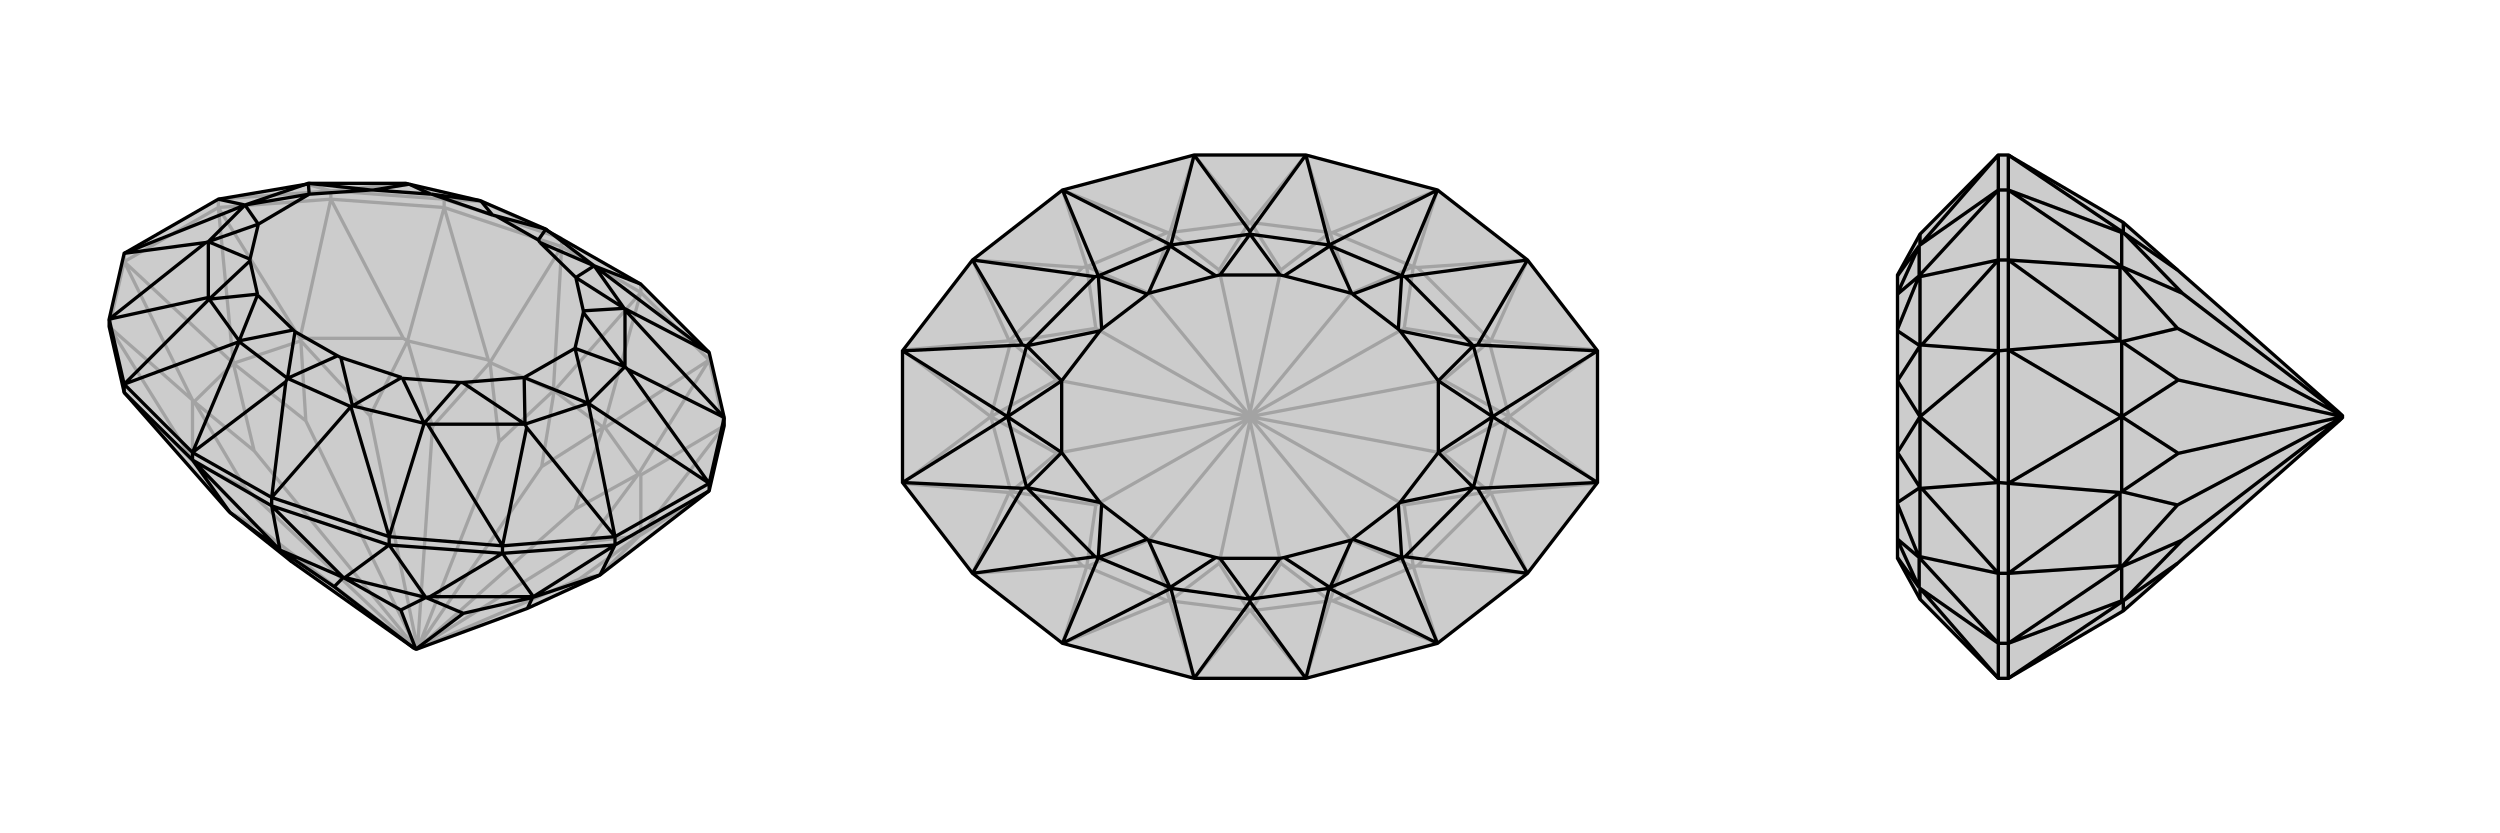
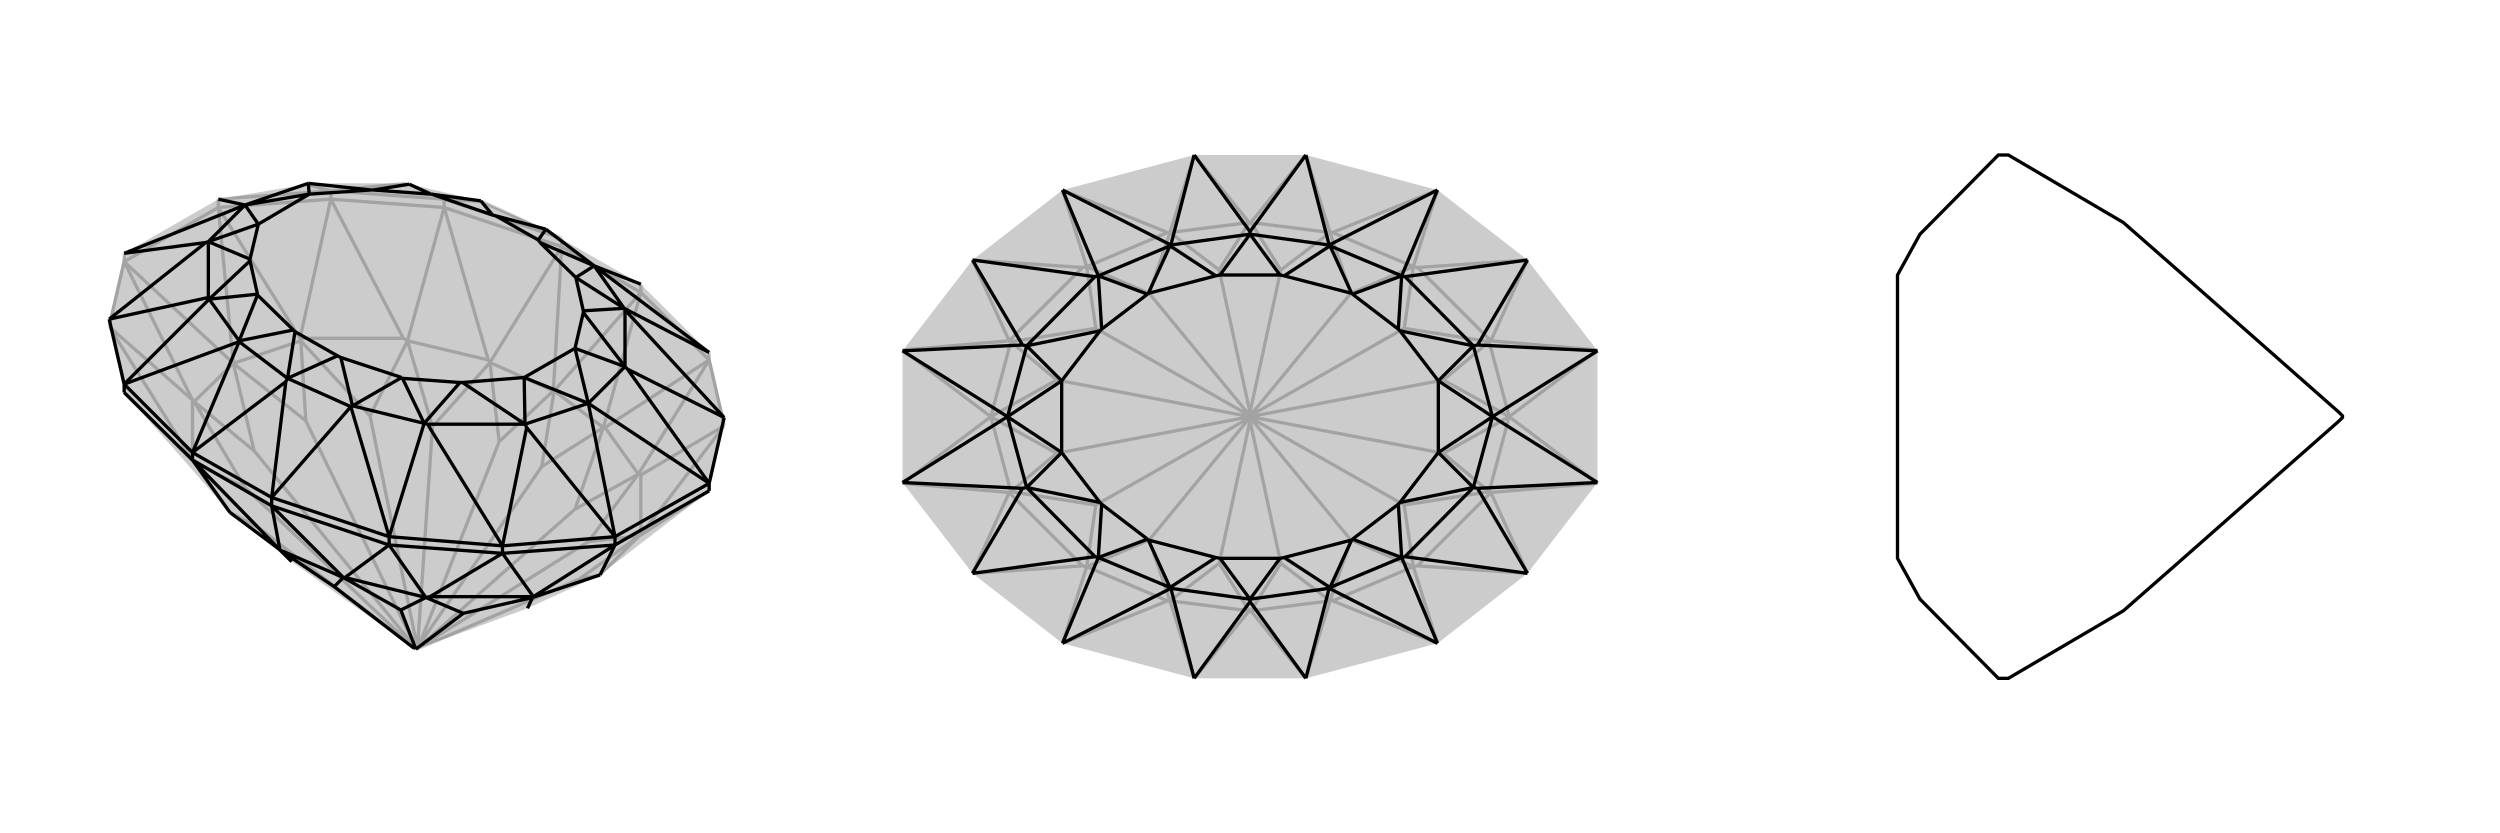
<svg xmlns="http://www.w3.org/2000/svg" viewBox="0 0 3000 1000">
  <g stroke="currentColor" stroke-width="4" fill="none" transform="translate(0 25)">
    <path fill="currentColor" stroke="none" fill-opacity=".2" d="M131,367L131,358L149,279L262,214L368,196L370,195L487,195L491,196L577,216L579,217L655,250L657,252L769,316L851,398L869,476L869,486L851,564L720,665L633,705L500,754L499,754L497,753L350,649L276,590L274,588L149,446z" />
    <path stroke-opacity=".2" d="M149,289L149,279M262,224L262,214M397,214L397,204M533,224L533,214M851,407L851,398M674,271L674,261M769,326L769,316M674,271L769,326M533,224L674,271M851,407L769,326M533,224L397,214M851,407L869,486M149,289L131,367M262,224L397,214M149,289L262,224M149,289L231,455M149,289L280,411M262,224L360,381M262,224L280,411M851,564L769,617M131,367L231,527M131,367L231,455M397,214L484,381M397,214L360,381M869,486L769,545M869,486L769,617M149,446L234,531M533,224L586,407M533,224L489,384M851,407L726,488M851,407L766,544M674,271L664,444M674,271L588,410M769,326L665,444M769,326L724,488M233,457L280,411M361,384L280,411M767,618L720,665M231,527L234,531M231,455L233,457M231,455L231,527M484,381L489,384M360,381L361,384M360,381L484,381M769,545L766,544M769,617L767,618M769,617L769,545M274,588L234,531M586,407L588,410M586,407L489,384M726,488L724,488M726,488L766,544M588,410L664,444M724,488L665,444M664,444L665,444M664,444L599,505M665,444L650,535M276,590L310,608M588,410L519,487M588,410L599,505M599,505L503,749M724,488L690,586M724,488L650,535M650,535L503,749M503,749L501,753M234,531L294,560M234,531L310,608M310,608L499,754M489,384L444,474M489,384L519,487M519,487L501,753M766,544L706,625M766,544L690,586M501,753L690,586M233,457L305,516M233,457L294,560M499,754L294,560M361,384L367,480M361,384L444,474M501,753L444,474M767,618L695,670M767,618L706,625M501,753L706,625M501,753L500,754M280,411L305,516M280,411L367,480M500,754L305,516M500,754L367,480M720,665L695,670M500,754L695,670M533,214L674,261M533,214L397,204M262,214L397,204M674,261L579,217M533,214L579,217M533,214L491,196M397,204L487,195M397,204L368,196" />
-     <path d="M131,367L131,358L149,279L262,214L368,196L370,195L487,195L491,196L577,216L579,217L655,250L657,252L769,316L851,398L869,476L869,486L851,564L720,665L633,705L500,754L499,754L497,753L350,649L276,590L274,588L149,446z" />
    <path d="M851,564L851,555M738,629L738,619M603,639L603,630M149,446L149,436M467,629L467,619M231,527L231,518M326,582L326,572M231,527L326,582M149,446L231,527M467,629L326,582M467,629L603,639M738,629L603,639M851,564L738,629M738,629L640,691M738,629L720,665M603,639L516,691M603,639L640,691M467,629L414,668M467,629L511,692M231,527L335,634M231,527L276,590M326,582L336,635M326,582L412,668M639,692L720,665M516,691L511,692M640,691L639,692M640,691L516,691M414,668L412,668M414,668L511,692M276,590L335,634M412,668L336,635M335,634L336,635M335,634L350,649M336,635L401,679M412,668L481,707M412,668L401,679M401,679L497,753M511,692L556,711M511,692L481,707M481,707L499,754M639,692L633,705M639,692L556,711M499,754L556,711M231,518L326,572M149,436L231,518M467,619L326,572M149,436L131,358M467,619L603,630M738,619L603,630M851,555L869,476M738,619L851,555M231,518L343,433M231,518L287,385M326,572L343,433M326,572L421,463M343,433L345,429M769,316L713,294M149,436L287,385M149,436L251,334M467,619L421,463M467,619L509,483M851,398L713,294M851,398L749,345M131,358L250,332M131,358L247,266M603,630L513,484M603,630L632,488M869,476L750,347M869,476L753,418M262,214L294,221M149,279L247,266M149,279L294,221M247,266L250,265M738,619L632,488M738,619L706,459M632,488L630,484M851,555L753,418M851,555L706,459M753,418L750,415M294,221L370,195M294,221L250,265M706,459L630,484M706,459L750,415M250,332L251,334M250,332L250,265M513,484L509,483M513,484L630,484M750,347L749,345M750,347L750,415M251,334L287,384M509,483L423,462M749,345L713,294M287,385L345,429M287,385L287,384M345,429L421,463M421,463L423,462M655,250L713,294M713,294L713,294M655,250L595,234M655,250L646,263M345,429L354,373M345,429L405,402M577,216L518,208M577,216L591,233M287,384L309,329M287,384L352,371M423,462L482,428M423,462L409,404M713,294L691,308M713,294L648,266M491,196L448,203M491,196L517,208M251,334L300,288M251,334L309,328M509,483L552,434M509,483L483,429M749,345L700,348M749,345L691,308M370,195L371,208M370,195L445,203M250,265L310,244M250,265L300,286M630,484L629,428M630,484L555,434M750,415L690,393M750,415L700,350M294,221L371,208M294,221L310,244M706,459L629,428M706,459L690,393M448,203L445,203M300,288L300,286M552,434L555,434M700,348L700,350M518,208L517,208M309,329L309,328M482,428L483,429M691,308L691,308M595,234L591,233M354,373L352,371M405,402L409,404M646,263L648,266M595,234L646,263M354,373L405,402M518,208L591,233M309,329L352,371M482,428L409,404M691,308L648,266M448,203L517,208M300,288L309,328M552,434L483,429M700,348L691,308M371,208L445,203M310,244L300,286M629,428L555,434M690,393L700,350M371,208L310,244M629,428L690,393" />
  </g>
  <g stroke="currentColor" stroke-width="4" fill="none" transform="translate(1000 0)">
    <path fill="currentColor" stroke="none" fill-opacity=".2" d="M433,186L567,186L725,228L833,312L917,421L917,579L833,688L725,772L567,814L433,814L275,772L167,688L83,579L83,421L167,312L275,228z" />
    <path stroke-opacity=".2" d="M83,580L211,591M83,580L189,500M83,420L211,409M83,420L189,500M917,420L789,409M917,420L811,500M917,580L789,591M917,580L811,500M167,688L299,679M167,688L211,591M167,312L299,321M167,312L211,409M833,312L701,321M833,312L789,409M833,688L701,679M833,688L789,591M275,772L401,721M275,772L304,680M275,228L401,279M275,228L304,320M725,228L599,279M725,228L696,320M725,772L599,721M725,772L696,680M433,814L499,733M433,814L404,721M433,186L499,267M433,186L404,279M567,186L501,267M567,186L596,279M567,814L501,733M567,814L596,721M213,590L189,500M213,410L189,500M787,410L811,500M787,590L811,500M299,679L304,680M211,591L213,590M211,591L299,679M299,321L304,320M211,409L213,410M211,409L299,321M701,321L696,320M789,409L787,410M789,409L701,321M701,679L696,680M789,591L787,590M789,591L701,679M401,721L404,721M401,721L304,680M401,279L404,279M401,279L304,320M599,279L596,279M599,279L696,320M599,721L596,721M599,721L696,680M404,721L499,733M404,279L499,267M596,279L501,267M596,721L501,733M499,733L501,733M499,733L463,676M501,733L537,676M499,267L501,267M499,267L463,324M501,267L537,324M404,721L379,648M404,721L463,676M463,676L500,505M404,279L379,352M404,279L463,324M463,324L500,495M596,279L621,352M596,279L537,324M537,324L500,495M500,495L500,499M596,721L621,648M596,721L537,676M537,676L500,505M500,505L500,501M304,680L315,606M304,680L379,648M379,648L500,501M304,320L315,394M304,320L379,352M379,352L500,499M696,320L685,394M696,320L621,352M500,499L621,352M696,680L685,606M696,680L621,648M621,648L500,501M213,590L268,544M213,590L315,606M500,501L315,606M213,410L268,456M213,410L315,394M500,499L315,394M787,410L732,456M787,410L685,394M500,499L685,394M500,499L500,500M787,590L732,544M787,590L685,606M500,501L685,606M500,501L500,500M189,500L268,544M189,500L268,456M500,500L268,544M500,500L268,456M811,500L732,456M811,500L732,544M500,500L732,456M500,500L732,544" />
-     <path d="M433,186L567,186L725,228L833,312L917,421L917,579L833,688L725,772L567,814L433,814L275,772L167,688L83,579L83,421L167,312L275,228z" />
    <path d="M433,186L500,278M433,186L405,294M433,814L500,722M433,814L405,706M567,814L500,722M567,814L595,706M500,722L500,719M567,186L500,278M567,186L595,294M500,278L500,281M275,228L405,294M275,228L318,331M275,772L405,706M275,772L318,669M725,772L595,706M725,772L682,669M725,228L595,294M725,228L682,331M167,312L314,332M167,312L227,414M167,688L314,668M167,688L227,586M833,688L686,668M833,688L773,586M833,312L686,332M833,312L773,414M83,421L227,414M83,421L209,500M227,414L232,415M83,579L227,586M83,579L209,500M227,586L232,585M917,579L773,586M917,579L791,500M773,586L768,585M917,421L773,414M917,421L791,500M773,414L768,415M209,500L232,415M209,500L232,585M791,500L768,585M791,500L768,415M314,332L318,331M314,332L232,415M314,668L318,669M314,668L232,585M686,668L682,669M686,668L768,585M686,332L682,331M686,332L768,415M318,331L404,295M318,669L404,705M682,669L596,705M682,331L596,295M405,294L500,281M405,294L404,295M405,706L500,719M405,706L404,705M500,719L595,706M595,706L596,705M500,281L595,294M595,294L596,295M500,281L464,330M500,281L536,330M500,719L464,670M500,719L536,670M404,295L378,352M404,295L459,331M404,705L378,648M404,705L459,669M596,705L622,648M596,705L541,669M596,295L622,352M596,295L541,331M318,331L322,395M318,331L377,353M318,669L322,605M318,669L377,647M682,669L678,605M682,669L623,647M682,331L678,395M682,331L623,353M232,415L274,457M232,415L320,397M232,585L274,543M232,585L320,603M768,585L726,543M768,585L680,603M768,415L726,457M768,415L680,397M209,500L274,457M209,500L274,543M791,500L726,543M791,500L726,457M322,395L320,397M322,605L320,603M678,605L680,603M678,395L680,397M378,352L377,353M378,648L377,647M622,648L623,647M622,352L623,353M464,330L459,331M464,670L459,669M536,670L541,669M536,330L541,331M464,330L536,330M464,670L536,670M378,352L459,331M378,648L459,669M622,648L541,669M622,352L541,331M322,395L377,353M322,605L377,647M678,605L623,647M678,395L623,353M274,457L320,397M274,543L320,603M726,543L680,603M726,457L680,397M274,457L274,543M726,543L726,457" />
  </g>
  <g stroke="currentColor" stroke-width="4" fill="none" transform="translate(2000 0)">
-     <path fill="currentColor" stroke="none" fill-opacity=".2" d="M548,267L613,324L807,495L811,499L811,500L811,501L807,505L613,676L548,733L410,814L398,814L307,722L304,719L277,670L277,669L277,648L277,647L277,605L277,603L277,543L277,457L277,397L277,395L277,353L277,352L277,331L277,330L304,281L307,278L398,186L410,186z" />
-     <path stroke-opacity=".2" d="M410,580L398,579M410,420L398,421M410,688L398,688M410,312L398,312M410,772L398,772M410,228L398,228M410,772L410,814M410,228L410,186M410,772L410,688M410,228L410,312M410,580L410,688M410,420L410,312M410,580L410,420M410,580L544,591M410,580L546,500M410,420L544,409M410,420L546,500M410,688L544,679M410,688L544,591M410,312L544,321M410,312L544,409M410,772L546,721M410,772L546,680M410,228L546,279M410,228L546,320M410,814L548,721M410,186L548,279M546,590L546,500M546,410L546,500M544,679L546,680M544,591L546,590M544,591L544,679M544,321L546,320M544,409L546,410M544,409L544,321M546,721L548,721M546,721L546,680M546,279L548,279M546,279L546,320M548,721L548,733M548,279L548,267M548,721L619,648M548,721L613,676M548,279L619,352M548,279L613,324M546,680L613,606M546,680L619,648M619,648L811,501M546,320L613,394M546,320L619,352M619,352L811,499M546,590L614,544M546,590L613,606M811,501L613,606M546,410L614,456M546,410L613,394M811,499L613,394M546,500L614,544M546,500L614,456M811,500L614,544M811,500L614,456M398,228L398,186M398,772L398,814M398,228L398,312M398,772L398,688M398,421L398,312M398,579L398,688M398,421L398,579M398,186L304,294M398,814L304,706M398,228L304,294M398,228L303,331M398,772L304,706M398,772L303,669M398,312L304,332M398,312L306,414M398,688L304,668M398,688L306,586M398,421L306,414M398,421L304,500M306,414L304,415M398,579L306,586M398,579L304,500M306,586L304,585M304,500L304,415M304,500L304,585M304,332L303,331M304,332L304,415M304,668L303,669M304,668L304,585M303,331L303,295M303,669L303,705M304,294L304,281M304,294L303,295M304,706L304,719M304,706L303,705M303,295L277,352M303,295L277,331M303,705L277,648M303,705L277,669M303,331L277,395M303,331L277,353M303,669L277,605M303,669L277,647M304,415L277,457M304,415L277,397M304,585L277,543M304,585L277,603M304,500L277,457M304,500L277,543" />
    <path d="M548,267L613,324L807,495L811,499L811,500L811,501L807,505L613,676L548,733L410,814L398,814L307,722L304,719L277,670L277,669L277,648L277,647L277,605L277,603L277,543L277,457L277,397L277,395L277,353L277,352L277,331L277,330L304,281L307,278L398,186L410,186z" />
-     <path d="M410,420L398,421M410,580L398,579M410,312L398,312M410,688L398,688M410,228L398,228M410,772L398,772M410,228L410,186M410,772L410,814M410,228L410,312M410,772L410,688M410,420L410,312M410,580L410,688M410,420L410,580M410,420L544,409M410,420L546,500M410,580L544,591M410,580L546,500M410,312L544,321M410,312L544,409M410,688L544,679M410,688L544,591M410,228L546,279M410,228L546,320M410,772L546,721M410,772L546,680M410,186L548,279M410,814L548,721M546,410L546,500M546,590L546,500M544,321L546,320M544,409L546,410M544,409L544,321M544,679L546,680M544,591L546,590M544,591L544,679M546,279L548,279M546,279L546,320M546,721L548,721M546,721L546,680M548,279L548,267M548,721L548,733M548,279L619,352M548,279L613,324M548,721L619,648M548,721L613,676M546,320L613,394M546,320L619,352M811,499L619,352M546,680L613,606M546,680L619,648M619,648L811,501M546,410L614,456M546,410L613,394M811,499L613,394M546,590L614,544M546,590L613,606M811,501L613,606M546,500L614,456M546,500L614,544M811,500L614,456M811,500L614,544M398,772L398,814M398,228L398,186M398,772L398,688M398,228L398,312M398,579L398,688M398,421L398,312M398,579L398,421M398,814L304,706M398,186L304,294M398,772L304,706M398,772L303,669M398,228L304,294M398,228L303,331M398,688L304,668M398,688L306,586M398,312L304,332M398,312L306,414M398,579L306,586M398,579L304,500M306,586L304,585M398,421L306,414M398,421L304,500M306,414L304,415M304,500L304,585M304,500L304,415M304,668L303,669M304,668L304,585M304,332L303,331M304,332L304,415M303,669L303,705M303,331L303,295M304,719L304,706M304,706L303,705M304,281L304,294M304,294L303,295M303,705L277,648M303,705L277,669M303,295L277,352M303,295L277,331M303,669L277,605M303,669L277,647M303,331L277,395M303,331L277,353M304,585L277,543M304,585L277,603M304,415L277,457M304,415L277,397M304,500L277,543M304,500L277,457" />
  </g>
</svg>